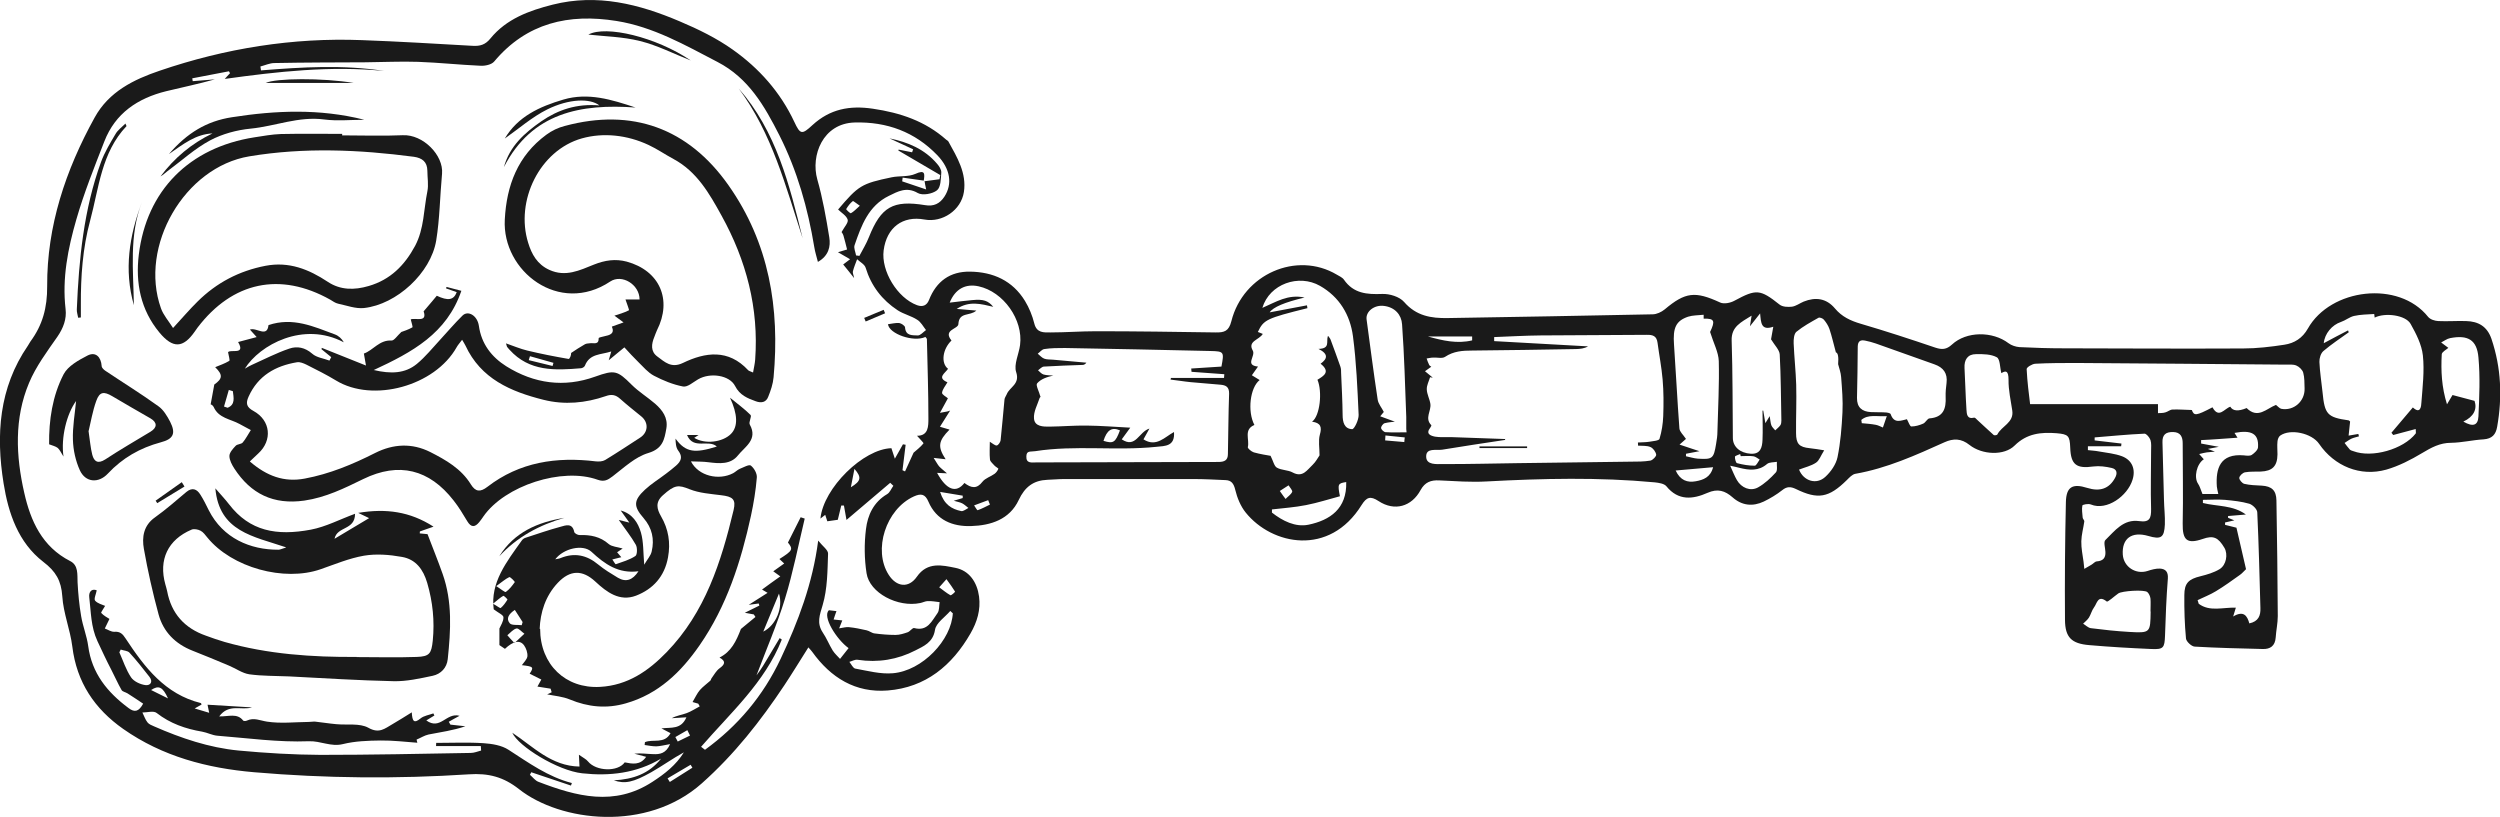
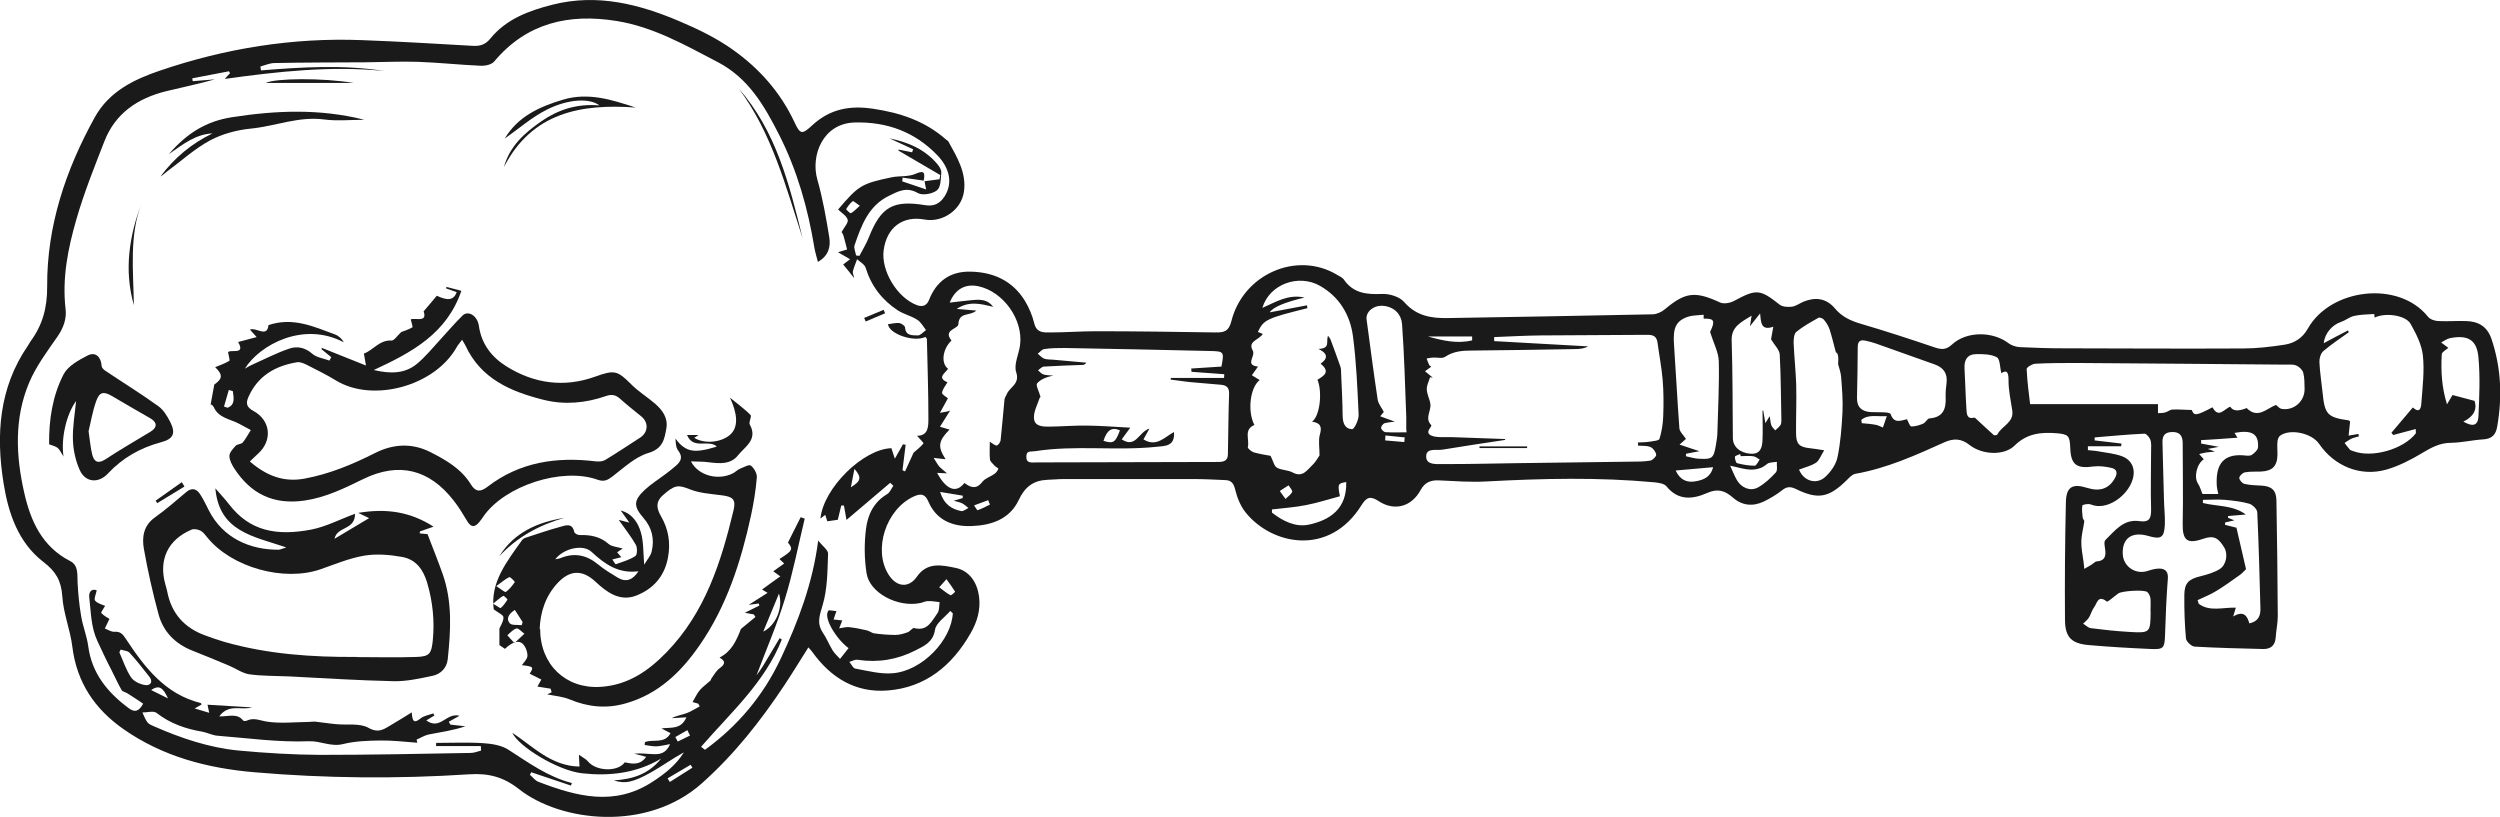
<svg xmlns="http://www.w3.org/2000/svg" id="Layer_2" data-name="Layer 2" viewBox="0 0 166.95 54.56">
  <defs>
    <style>
      .cls-1 {
        fill: #1a1a1a;
        stroke-width: 0px;
      }
    </style>
  </defs>
  <g id="Layer_1-2" data-name="Layer 1">
    <g>
      <path class="cls-1" d="m53.96,43.27c-.55.87-1.05,1.69-1.58,2.49-1.59,2.39-3.34,4.62-5.51,6.55-3.68,3.28-9.45,2.57-12.21.39-1.04-.82-2.04-1.08-3.36-.99-4.77.31-9.56.27-14.33-.14-3.13-.27-6.12-1.05-8.74-2.89-1.91-1.34-3.11-3.12-3.4-5.5-.14-1.13-.6-2.23-.67-3.36-.07-1.04-.43-1.66-1.27-2.3-1.67-1.29-2.33-3.24-2.65-5.24-.52-3.24-.31-6.38,1.62-9.19.06-.09.11-.19.17-.28.81-1.1,1.13-2.25,1.12-3.7-.02-4.01,1.23-7.75,3.17-11.26.95-1.73,2.61-2.54,4.35-3.13,4.37-1.49,8.88-2.22,13.5-2.04,2.46.09,4.93.24,7.39.38.5.03.85-.07,1.19-.49,1.07-1.31,2.58-1.86,4.16-2.26,2.97-.75,5.77-.04,8.49,1.12,1.23.52,2.46,1.12,3.54,1.89,1.75,1.24,3.17,2.83,4.1,4.81.4.86.51.88,1.22.22,1.17-1.07,2.48-1.32,4.03-1.09,1.84.27,3.5.83,4.9,2.07.05.04.12.07.15.13.58,1.05,1.22,2.1,1.03,3.36-.19,1.23-1.45,2.06-2.63,1.84-1.46-.27-2.53.53-2.73,2.06-.18,1.38.92,3.18,2.23,3.66.39.14.66.01.8-.35.49-1.25,1.41-1.91,2.74-1.89,1.54.02,2.84.6,3.67,1.96.28.46.49.98.62,1.5.16.65.64.6,1.08.6,1.01,0,2.03-.08,3.04-.08,2.66,0,5.33.04,7.99.08.58.01.88-.08,1.05-.75.79-3.15,4.37-4.7,7.04-3.11.17.1.38.19.48.34.64.92,1.53.99,2.55.95.49-.02,1.16.18,1.47.54.81.93,1.8,1.09,2.91,1.07,4.56-.08,9.12-.15,13.68-.25.27,0,.59-.15.81-.33,1.38-1.16,2.03-1.23,3.7-.46.25.12.69.03.96-.12,1.46-.79,1.71-.77,3.01.26.2.16.56.17.83.14.27-.04.52-.23.78-.34.8-.32,1.52-.22,2.09.46.46.55,1.04.82,1.72,1.02,1.67.49,3.32,1.03,4.97,1.59.45.15.75.14,1.12-.2.97-.9,2.71-.9,3.78-.09.2.15.48.24.73.26.99.05,1.98.08,2.97.08,3.99.01,7.97.03,11.96.01.92,0,1.85-.11,2.76-.25.67-.1,1.21-.44,1.57-1.08,1.51-2.68,6.06-3.25,8.03-.78.14.17.44.27.68.28.61.03,1.23-.02,1.85,0,.82.02,1.41.35,1.7,1.19.65,1.93.73,3.88.38,5.87-.09.52-.34.8-.91.84-.72.04-1.44.22-2.17.23-.75,0-1.32.32-1.94.69-.75.45-1.55.86-2.38,1.1-1.74.49-3.47-.23-4.49-1.72-.49-.72-1.93-1.03-2.6-.55-.1.07-.17.25-.18.39-.03.28,0,.57,0,.86-.01.79-.34,1.12-1.12,1.15-.35.01-.71-.01-1.05.05-.15.03-.37.23-.38.37-.01.13.19.36.33.4.38.09.78.1,1.17.12.67.04.97.32.98.99.04,2.57.08,5.15.09,7.72,0,.48-.11.96-.14,1.44-.04.55-.36.78-.87.76-1.51-.04-3.03-.07-4.54-.16-.21-.01-.56-.34-.58-.54-.09-.96-.12-1.93-.11-2.9,0-.8.29-1.07,1.08-1.26.44-.11.89-.24,1.27-.47.46-.28.57-1,.33-1.42-.42-.71-.74-.85-1.45-.6-1.05.36-1.36.09-1.34-1.04.04-1.78,0-3.57,0-5.35,0-.41-.13-.74-.64-.75-.5-.01-.73.19-.71.7.04,1.27.06,2.55.1,3.82.01.55.08,1.1.06,1.65-.04.89-.26,1.02-1.11.77-1.11-.32-1.77.17-1.7,1.25.06.82.87,1.34,1.65,1.09.27-.09.56-.17.83-.16.37.02.56.21.53.66-.1,1.27-.15,2.54-.19,3.82-.03.81-.1.93-.92.89-1.39-.06-2.77-.14-4.15-.26-1.17-.1-1.6-.51-1.61-1.68-.02-2.62,0-5.24.06-7.86.02-1.03.44-1.27,1.42-.96.86.27,1.47.05,1.86-.66.18-.32.13-.59-.22-.67-.39-.09-.82-.15-1.22-.1-1.13.16-1.51-.11-1.55-1.25-.03-.81-.13-.9-.91-.97-1.04-.08-1.98.01-2.8.82-.69.69-2.16.64-3.02-.04-.55-.44-1.08-.44-1.66-.18-1.93.87-3.85,1.74-5.96,2.11-.21.04-.4.25-.57.42-1.2,1.18-1.92,1.32-3.41.59-.34-.16-.59-.17-.9.08-.38.3-.8.55-1.23.76-.74.35-1.46.28-2.09-.28-.5-.44-.99-.6-1.67-.3-.97.43-1.95.55-2.75-.44-.15-.18-.51-.23-.78-.26-3.74-.35-7.48-.26-11.22-.06-1.05.06-2.11-.02-3.16-.07-.57-.03-.96.12-1.25.64-.6,1.12-1.75,1.44-2.81.74-.55-.36-.8-.26-1.13.26-2.15,3.47-5.99,2.68-7.74.51-.34-.42-.57-.98-.7-1.52-.1-.42-.26-.64-.66-.65-.7-.03-1.41-.07-2.11-.07-2.89,0-5.77,0-8.66,0-.37,0-.75.04-1.12.05-.92.04-1.5.47-1.91,1.35-.61,1.3-1.86,1.7-3.18,1.74-1.23.04-2.32-.39-2.85-1.63-.22-.52-.5-.56-.97-.35-1.87.85-2.75,3.58-1.68,5.24.52.81,1.33.91,1.88.12.71-1.02,1.71-.76,2.57-.59.92.18,1.45.95,1.58,1.91.12.89-.13,1.71-.57,2.47-1.23,2.14-2.99,3.61-5.53,3.81-2.15.17-3.8-.85-5.04-2.58-.06-.08-.13-.16-.26-.3Zm7.8-31.17c.33-.04.65-.08.98-.13.02-.09.04-.19.05-.28-.93-.55-1.86-1.09-2.8-1.64,0-.02.01-.04.02-.06.3.06.6.12.9.18.02-.07.05-.13.07-.2-.53-.24-1.05-.48-1.58-.73,1.23.25,2.35.72,3.18,1.7.14.16.29.39.28.58-.03.42-.03.99-.29,1.19-.3.24-.97.36-1.28.18-.75-.44-1.34-.1-1.93.19-1.36.66-1.84,1.98-2.29,3.29-.07.19.06.46.1.69.07,0,.15.02.22.03.22-.42.47-.82.64-1.26.81-2.02,1.6-2.48,3.75-2.13.58.1.98-.1,1.29-.57.54-.83.41-1.84-.47-2.76-1.5-1.56-3.37-2.25-5.53-2.19-2.12.06-2.94,2.2-2.49,3.8.36,1.26.59,2.57.8,3.87.1.61-.04,1.23-.76,1.64-.09-.36-.19-.66-.24-.98-.43-2.6-1.14-5.11-2.33-7.47-.99-1.95-2.05-3.82-4.13-4.9-2.17-1.13-4.3-2.35-6.75-2.74-3.18-.51-6,.12-8.17,2.71-.18.21-.61.3-.92.28-1.38-.06-2.76-.21-4.15-.26-1.17-.04-2.34.02-3.52.03-2.03.01-4.05.01-6.08.05-.31,0-.63.15-.94.23.01.09.03.17.04.26,2.75-.22,5.49-.39,8.23.04-3.58-.36-7.12.04-10.65.53.12-.13.23-.26.35-.38-.02-.04-.05-.09-.07-.13-.82.16-1.63.31-2.45.47.01.06.02.13.03.19.49-.04.98-.08,1.48-.12-1.08.3-2.17.53-3.25.79-1.9.47-3.4,1.47-4.13,3.35-.67,1.72-1.36,3.44-1.87,5.21-.56,1.94-.96,3.93-.72,5.99.08.66-.15,1.27-.55,1.85-.69.99-1.43,1.98-1.89,3.08-1,2.38-.88,4.89-.32,7.34.42,1.87,1.19,3.6,3.07,4.56.55.28.47.88.49,1.41.04.76.11,1.52.24,2.27.11.67.38,1.32.47,1.99.24,1.82,1.28,3.09,2.69,4.14.42.32.69.24.98-.29-.36-.24-.7-.47-1.05-.69-.13-.08-.33-.11-.39-.22-.25-.43-.45-.9-.68-1.34-.33-.63-.63-1.28-.93-1.92-.45-.97-.43-1.95-.55-2.94-.04-.34.15-.6.5-.46-.05.26-.2.57-.11.69.16.19.47.26.67.35-.09.17-.29.43-.26.47.17.19.41.31.55.4-.11.22-.21.43-.31.64.21.08.43.23.63.22.39-.03.56.14.76.45,1.26,1.91,2.63,3.72,5.02,4.31.02,0,.04.07.05.1-.12.07-.23.13-.46.26.37.11.63.19.97.29-.05-.25-.08-.38-.11-.54,1.01.06,1.97.12,2.97.18-.71.22-1.54-.28-2.19.6.62.02,1.2-.24,1.6.28.03.04.18.04.25,0,.47-.22.88,0,1.34.07.91.14,1.86.03,2.79.02.14,0,.29-.03.43-.02.47.05.94.13,1.41.17.72.07,1.56-.08,2.14.24.72.41,1.1.05,1.59-.23.42-.24.82-.5,1.31-.8.03.59.14.77.58.41.23-.19.57-.23.86-.34.02.05.04.09.07.14-.16.1-.32.2-.54.33.94.68,1.33-.55,2.22-.31-.31.17-.52.28-.72.4.04.06.07.12.11.19.33.04.67.07,1,.11-.82.28-1.64.39-2.46.55-.28.06-.53.23-.8.34.02.07.04.14.05.21-.82-.06-1.63-.16-2.45-.15-.84.01-1.71.04-2.52.24-.8.2-1.48-.22-2.28-.19-2.03.08-4.08-.21-6.11-.37-.34-.03-.67-.21-1.01-.27-1.11-.19-2.13-.54-3.04-1.25-.2-.16-.62-.03-.95-.03.11.22.19.47.34.66.1.13.29.2.45.27,1.8.79,3.67,1.42,5.63,1.61,1.82.17,3.65.28,5.47.29,3.35,0,6.69-.07,10.04-.13.23,0,.46-.1.69-.16,0-.1-.01-.2-.02-.3h-2.99c0-.07,0-.14.01-.21,1.06,0,2.12-.05,3.17.02.57.04,1.2.14,1.66.44,1.35.87,2.64,1.81,4.23,2.22-.02.06-.04.11-.06.17-.88-.3-1.77-.59-2.65-.89-.03.06-.06.12-.09.17.19.16.35.39.57.47,2.53.97,5.07,1.66,7.61,0,.82-.53,1.58-1.12,2.1-1.97-.75.41-1.44.91-2.18,1.33-1.21.68-1.76.79-2.5.54,1.32-.07,2.36-.45,3.16-1.45-1.65.98-3.45,1.18-5.27.98-1.65-.18-4.27-1.81-4.67-2.71,1.39.92,2.6,2.23,4.49,2.26-.01-.27-.02-.43-.04-.79.3.21.49.3.61.45.54.66,1.99.71,2.45.06.51.1,1.03.21,1.43-.37-.3-.08-.54-.14-.79-.21.43-.05.84.02,1.26.03.44.02.86-.04,1.13-.67-.39.07-.66.14-.92.15-.26,0-.52-.05-.78-.09,0-.06.01-.12.02-.19.54-.23,1.3.15,1.71-.6-.2-.1-.36-.19-.61-.32.66-.08,1.31.09,1.67-.74-.42.03-.7.04-.98.06.33-.18.68-.22,1-.34.3-.11.58-.3.87-.45l-.1-.18c-.14-.04-.28-.08-.38-.11.18-.3.3-.58.49-.8.2-.23.46-.41.69-.62.05-.04.05-.12.09-.17.17-.23.31-.5.53-.66.36-.26.45-.47,0-.72.78-.39,1.11-1.08,1.43-1.91.25-.21.61-.5.97-.8l-.11-.17c-.17-.03-.35-.07-.6-.11.37-.18.67-.33.97-.48-.01-.05-.03-.09-.04-.14-.17.02-.34.04-.67.09.5-.32.86-.54,1.26-.8-.17-.1-.27-.16-.37-.22.41-.3.79-.58,1.22-.88-.22-.16-.34-.25-.47-.34.27-.2.49-.35.73-.52-.15-.14-.23-.21-.32-.3.89-.56.93-.65.57-1.1.3-.59.58-1.14.85-1.69.09.03.18.06.27.09-.43,1.79-.78,3.61-1.32,5.36-.53,1.73-1.26,3.41-1.9,5.11.31-.4.57-.84.82-1.27.24-.41.49-.81.73-1.22.05.03.1.07.14.1-1.13,2.86-3.43,4.9-5.39,7.16.09.07.17.13.26.2,2.19-1.59,3.89-3.6,5.06-6.09,1.16-2.47,2.13-5.01,2.5-7.88.29.37.67.63.66.87-.04,1.15-.04,2.35-.36,3.43-.2.68-.41,1.2,0,1.83.26.38.43.82.67,1.21.14.22.35.4.49.56.23-.3.4-.51.57-.72-.8-.57-1.78-2.13-1.31-2.53.14.02.31.04.5.06-.07.2-.13.36-.19.56.23.02.4.04.58.06-.06.15-.12.3-.21.53.27-.04.47-.1.65-.08.4.04.79.12,1.18.21.19.04.35.19.54.21.46.06.93.1,1.4.1.27,0,.55-.09.81-.18.16-.06.32-.31.43-.28.9.24,1.18-.48,1.56-1,.13-.18.1-.49.14-.73-.26-.03-.53-.08-.79-.07-.17,0-.34.1-.51.13-1.49.31-3.38-.67-3.58-1.99-.15-.96-.16-1.98-.04-2.94.11-.94.51-1.81,1.41-2.34.19-.11.28-.37.42-.56-.07-.07-.14-.13-.21-.2-.96.82-1.93,1.64-2.92,2.48-.06-.33-.11-.65-.17-.96-.06,0-.12,0-.18,0-.08.33-.16.65-.23.95-.24.04-.46.07-.7.1-.04-.12-.09-.27-.14-.43-.12.1-.2.16-.32.25.2-2.05,2.87-4.65,4.74-4.7.06.18.12.35.23.7.23-.41.39-.68.54-.96.06.01.12.02.18.03-.07.57-.14,1.14-.21,1.7.06.03.11.05.17.08.19-.41.38-.82.57-1.25.19-.17.46-.37.66-.62.03-.04-.29-.34-.43-.51.77,0,.76-.64.76-1.17,0-1.76-.06-3.52-.1-5.28,0-.05-.07-.1-.1-.15-.78.37-2.42-.2-2.5-.85.25-.03.5-.1.75-.08.14.02.38.18.39.29.04.59.51.52.85.54.17.01.37-.23.55-.36-.19-.24-.34-.54-.59-.69-.4-.26-.9-.37-1.3-.63-1.05-.69-1.77-1.63-2.14-2.84-.07-.23-.37-.38-.57-.57-.1.27-.21.53-.28.8-.03.11.04.24.08.46-.28-.36-.5-.63-.73-.91.1-.08.24-.19.46-.35-.31-.18-.54-.31-.81-.47.21-.06.41-.12.61-.18-.09-.34-.15-.63-.24-.92-.04-.14-.14-.26-.13-.24.19-.35.47-.64.41-.83-.08-.27-.42-.46-.64-.68,1.36-1.6,1.56-1.73,3.57-2.15.52-.11,1.12-.02,1.59-.23.66-.3.63,0,.56.45-.47-.07-.94-.13-1.41-.2-.01.08-.02.17-.03.25.5.17,1.01.34,1.6.54-.06-.29-.09-.43-.11-.58Zm38.76,17.21s-.01.04-.02.07c-1.4.21-2.79.42-4.19.65-.4.06-1.08-.14-1.07.46,0,.58.7.5,1.12.5,1.65.01,3.3-.04,4.95-.06,2.53-.04,5.06-.07,7.59-.1.44,0,.88,0,1.31-.07.16-.03.41-.29.39-.4-.03-.19-.21-.44-.39-.51-.24-.1-.54-.07-.82-.09,0-.07,0-.14-.01-.21.25-.02.51-.01.76-.05.24-.04.64-.07.68-.19.15-.49.23-1.01.25-1.52.03-.81.03-1.63-.04-2.44-.07-.82-.23-1.64-.34-2.46-.06-.46-.32-.54-.73-.53-2.36.02-4.71.02-7.07.04-1.04.01-2.07.07-3.11.11,0,.09,0,.18,0,.27,2.09.12,4.18.23,6.27.35-.26.15-.53.17-.8.18-2.31.04-4.62.08-6.93.1-.65,0-1.25.04-1.82.42-.19.13-.53.03-.8.05-.14,0-.28.04-.43.06.05.15.1.29.17.43.02.05.09.08.14.12-.14.1-.26.19-.42.3.23.19.37.31.52.43-.06,0-.12-.02-.18-.03-.08.27-.23.54-.22.81.01.33.19.64.24.97.07.47-.4.96.06,1.42.02.02-.02.11-.06.16-.34.43.02.55.31.61.34.06.7.02,1.05.03,1.22.04,2.44.08,3.67.13Zm-18.95-4.84c.18-.97.18-1.01-.74-1.03-3.24-.08-6.47-.14-9.71-.2-.46,0-.93,0-1.38.07-.16.02-.29.2-.44.31.14.11.27.27.43.33.18.07.39.05.59.07.74.07,1.49.13,2.23.2-.09.12-.18.15-.26.15-.86.03-1.72.06-2.57.11-.14,0-.27.16-.4.25.12.1.23.24.37.28.21.06.43.05.65.07-.41.09-.83.23-1.08.52-.11.12.13.54.23.92.07-.05-.04-.01-.06.05-.15.46-.42.93-.38,1.38.04.54.62.55,1.06.54.82-.01,1.63-.08,2.45-.07.97.01,1.94.09,2.92.14-.2.27-.37.51-.57.78.94.63,1.14-.51,1.85-.72-.17.3-.27.5-.4.72.86.55,1.42-.16,2.04-.49.07.96-.58.93-1.19.99-2.69.28-5.39-.13-8.08.29-.34.05-.58-.05-.59.35-.02.49.37.4.66.4,4.05,0,8.11-.03,12.16-.03.41,0,.64-.11.64-.53.03-1.34.03-2.68.08-4.03.01-.45-.21-.57-.59-.6-.66-.05-1.32-.11-1.98-.17-.24-.02-.48-.06-.72-.09-.21-.03-.42-.06-.62-.08,0-.04.02-.08.03-.11h3.54c0-.08.01-.16.02-.25-.73-.05-1.46-.11-2.19-.16,0-.07-.01-.15-.02-.22.68-.04,1.36-.09,2.02-.13Zm7.13-2.03c.05.08.13.16.16.25.22.59.44,1.19.65,1.79.05.14.05.3.05.45.04.92.09,1.85.1,2.77,0,.49.11.94.64.96.14,0,.44-.62.43-.95-.08-1.76-.15-3.52-.38-5.26-.19-1.42-.9-2.62-2.2-3.36-1.42-.81-3.37-.13-3.85,1.47.91-.39,1.71-.93,2.82-.69q-1.99.47-2.33.99c.82-.15,1.66-.31,2.49-.47l.03.19c-2.73.68-2.92.77-3.31,1.59.12.04.23.09.33.13-.25.41-1.03.48-.67,1.11.21.37-.56.98.35,1.07-.15.21-.26.37-.41.58.21.13.36.22.52.32-.64.5-.83,2.09-.35,3-.74.31-.31.98-.44,1.48-.02.08.24.3.4.35.43.12.89.19,1.12.23.18.36.24.69.42.79.31.18.74.15,1.05.32.68.37.97-.17,1.34-.51.21-.2.35-.47.46-.63,0-.51-.09-.98.02-1.38.15-.51.06-.79-.52-.87.53-.38.7-2,.36-2.8.43-.26.89-.53.21-1.07.46-.33.54-.65-.14-.99.79-.02.51-.47.62-.84Zm55.41,4.55v.6c.16-.01.33,0,.49-.05.16-.04.31-.18.47-.19.41-.02.82.02,1.3.03.15.4.27.4,1.38-.18.42.78.8.08,1.19-.04q.25.44,1.09.09c.75.75,1.33.03,1.96-.21.12.09.23.23.35.26.84.16,1.59-.51,1.56-1.36-.01-.35,0-.72-.09-1.05-.05-.19-.27-.4-.46-.48-.21-.09-.48-.06-.72-.06-4.65-.04-9.29-.08-13.94-.11-.92,0-1.85,0-2.77.05-.21.01-.59.24-.58.36.04.84.15,1.68.23,2.34h8.53Zm-79.71,5.26c.46.35.83.42,1.21-.08.19-.24.55-.34.81-.53.11-.08.2-.21.25-.33.01-.04-.18-.13-.26-.22-.11-.13-.28-.26-.3-.4-.04-.39-.01-.79-.01-1.19.2.12.34.26.46.25.1-.01.24-.21.26-.34.1-.91.17-1.82.26-2.73.01-.12.1-.23.15-.35.19-.49.9-.67.63-1.48-.17-.51.18-1.2.26-1.81.22-1.69-1.11-3.56-2.77-3.92-.87-.19-1.56.17-1.93,1.09.54-.06,1.03-.13,1.52-.17.73-.07,1.05.04,1.39.45-.81-.19-1.6-.42-2.44.14.48.04.86.07,1.31.11-.42.39-1.16.07-1.2.91-.02.33-1.05.37-.46,1.09-.6.58-.72,1.51-.23,1.89-.2.3-.76.59-.04.9-.14.25-.33.46-.36.7-.01.12.28.27.39.37-.13.24-.29.53-.53.97.32-.06.4-.07.49-.09.1-.03.2-.06.19-.06-.21.33-.44.7-.68,1.08.22.07.43.13.64.19-.75.76-.81,1.14-.26,1.98-.22-.03-.42-.05-.8-.09.18.28.26.44.37.57.14.15.31.27.52.46-.27-.01-.45-.02-.66-.03.62,1.14,1.27,1.38,1.82.68Zm92.4-10.19s.03.09.05.13c-.57.41-1.16.8-1.69,1.25-.18.15-.28.49-.27.73.03.68.14,1.36.21,2.03.14,1.47.32,1.67,1.73,1.87.04,0,.07.05.11.08-.03.29-.06.59-.1.94.27-.05.46-.08.65-.11.01.05.03.1.04.16-.16.05-.33.08-.49.15-.17.08-.31.19-.47.29.12.15.22.3.35.44.06.06.15.08.24.11,1.24.47,3.33-.12,4.16-1.18.03-.04,0-.12,0-.3-.54.14-1.02.27-1.5.4-.04-.05-.08-.1-.12-.15.48-.56.95-1.12,1.43-1.69.51.47.56-.08.57-.32.08-1.05.21-2.12.1-3.15-.08-.73-.45-1.45-.82-2.11-.33-.59-1.7-.77-2.4-.42-.01-.09-.03-.24-.03-.24-.45.03-.91.03-1.35.13-.3.07-.57.3-.87.4-.6.2-1.09.78-1.15,1.42.54-.29,1.08-.58,1.63-.86Zm-34.98,8.01c-.23.36-.33.69-.55.83-.33.22-.75.31-1.13.46.3.76,1.16,1.04,1.76.48.37-.34.71-.83.81-1.31.2-.98.28-1.99.33-3,.04-.78-.03-1.57-.09-2.36-.02-.29-.13-.57-.2-.85q.06-.74-.15-.79c-.16-.59-.27-1.08-.43-1.56-.08-.23-.22-.44-.37-.62-.07-.09-.28-.17-.36-.13-.51.29-1.03.57-1.48.94-.16.14-.19.51-.18.77.04.92.14,1.84.17,2.76.03,1.08-.02,2.15-.01,3.23,0,.72.21.94.91,1.01.32.03.63.09.96.14Zm5.52-2.08c.11.19.2.49.3.49.26,0,.54-.08.79-.19.16-.07.28-.34.42-.35.93-.07,1.12-.65,1.08-1.44-.01-.31.02-.62.06-.92.08-.65-.21-1.04-.81-1.25-1.31-.46-2.61-.93-3.91-1.39-.23-.08-.46-.14-.7-.19-.32-.07-.5.02-.51.39,0,1.14-.03,2.29-.05,3.43-.01.64.34.92.93.95.31.02.62,0,.92.02.14,0,.38.04.4.12.23.67.71.41,1.07.34Zm-10.37-6.91c-.7.44-1.36.73-1.33,1.66.07,2.17.06,4.34.08,6.51,0,.58.48,1.01,1.2,1.05.65.04.76-.43.78-.92.03-.65,0-1.31,0-1.96.02,0,.03,0,.05,0,.04.25.08.51.14.84.13-.21.19-.31.29-.47.05.27.05.45.11.61.05.13.17.23.26.34.11-.11.25-.21.34-.34.06-.08.07-.21.07-.32-.03-1.47-.03-2.94-.11-4.41-.02-.31-.34-.61-.58-1.01.02-.13.08-.45.15-.84-.82.28-.82-.26-.88-.89-.26.33-.43.54-.68.86.05-.3.07-.46.11-.7Zm-4.38,9.23v.16c.26.05.52.14.79.16.98.06,1.06,0,1.22-.98.05-.28.09-.56.09-.84.04-1.57.13-3.14.09-4.7-.02-.59-.34-1.17-.58-1.94.35-.74.3-.91-.43-.89v-.26c-.37.04-.73.03-1.04.13-.82.28-1.02.75-.94,1.86.13,1.87.22,3.73.36,5.6.02.23.26.43.4.65.02.03.04.05.04.05-.11.1-.22.2-.43.38.52.17.94.32,1.33.44-.27.05-.58.11-.89.17Zm26.84-.5c0,.08,0,.17,0,.25.25.03.5.04.75.09.51.09,1.05.14,1.53.32.68.26.92.88.7,1.57-.33,1.08-1.72,2.09-2.78,1.65-.16-.07-.55,0-.57.07-.05.25,0,.53.02.8,0,.09.12.18.11.26-.06.44-.19.88-.2,1.33-.01.46.09.92.15,1.37.02.16.03.31.05.47.16-.09.32-.18.48-.28.12-.07.23-.21.35-.22.41-.03.6-.22.58-.63-.01-.27-.14-.67,0-.8.63-.61,1.2-1.41,2.26-1.26.69.1.8-.19.79-.81-.04-1.29,0-2.59,0-3.88,0-.24.03-.5-.04-.72-.06-.18-.27-.43-.4-.43-1.11.05-2.22.16-3.33.25,0,.07,0,.14,0,.2.6.07,1.19.14,1.79.21,0,.06-.01.12-.02.18h-2.21Zm-45.5-.94c0-.07-.02-.15-.02-.22,0-.27,0-.54,0-.8-.08-2.06-.13-4.13-.28-6.19-.04-.64-.48-1.14-1.2-1.23-.65-.09-1.24.37-1.17.9.24,1.78.47,3.57.74,5.35.04.29.28.56.41.83-.04.05-.14.17-.24.29.37.14.73.27.98.36-.13.02-.41.03-.68.1-.11.03-.25.22-.24.32,0,.1.18.27.29.28.47.03.94.01,1.41.01Zm52.82,11.19c.03.09.05.17.08.26.74.55,1.61.23,2.48.26-.05.15-.09.28-.18.59.7-.42.94-.05,1.08.46.61-.13.76-.52.74-1.03-.06-2.13-.11-4.25-.21-6.38,0-.21-.31-.51-.53-.58-.52-.15-1.08-.21-1.63-.26-.49-.04-.98,0-1.47,0,0,.07,0,.14,0,.21.95.24,2,.13,2.87.77-.4.03-.79.07-1.19.1,0,.04,0,.08,0,.12.13.05.27.11.42.17-.23.05-.42.1-.62.14,0,.05,0,.1,0,.16.28.07.57.14.76.19.23.97.44,1.91.64,2.77-.17.16-.28.3-.42.39-.52.37-1.04.75-1.59,1.08-.39.24-.82.4-1.23.6Zm-13.1-15.14c-.1-.38-.08-.93-.3-1.06-.38-.21-.92-.22-1.39-.21-.56,0-.8.37-.77.93.05.92.07,1.85.13,2.77.02.3.03.66.52.54.05-.01.14.09.2.15.37.34.73.68,1.1,1.01.04.04.22.01.24-.03.28-.57,1.12-.79,1-1.6-.1-.68-.26-1.37-.25-2.05,0-.64-.19-.63-.48-.45Zm30.86,3.24c.63.36.97.26,1-.35.06-1.31.12-2.63,0-3.94-.1-1.18-.71-1.52-1.89-1.29-.21.04-.4.19-.6.29.17.13.35.26.48.36-.13.12-.43.27-.44.43-.06,1.1-.01,2.19.35,3.34.17-.29.28-.47.37-.62.48.13.92.24,1.47.39.19.56-.06,1.06-.74,1.38Zm-20.9,12.68c0-.29.02-.58,0-.86-.02-.16-.1-.34-.21-.44-.21-.18-1.7-.08-1.94.09-.27.19-.7.59-.77.54-.6-.48-.65.14-.85.39-.15.2-.21.47-.34.68-.1.16-.26.28-.39.41.17.1.34.28.52.3.85.11,1.71.2,2.56.25,1.41.08,1.41.06,1.43-1.37Zm4.53-7.84c-.05-.25-.09-.38-.1-.51-.08-1.2.21-2.22,1.81-2.08.17.02.39.05.52-.03.18-.12.41-.33.42-.51.06-.9-.42-1.18-1.57-.96.06.09.11.18.2.32-.48.03-.87.06-1.26.09-.39.03-.78.05-1.17.07,0,.08,0,.15,0,.23.38.07.76.14,1.18.22-.24.05-.43.08-.73.14.21.08.3.12.47.18-.24.02-.39.03-.54.05-.15.02-.29.06-.51.11.13.15.22.25.31.35-.48.31-.68,1.21-.38,1.64.11.16.16.36.29.68h1.08Zm-84.52,7.95c-.05-.05-.11-.1-.16-.15-.36.42-.95.8-1.02,1.26-.13.85-.78,1.1-1.3,1.37-1.2.62-2.51.84-3.87.63-.17-.03-.37.09-.55.14.13.16.25.43.4.45.83.15,1.68.38,2.5.31,1.97-.16,3.93-2.22,4.01-4.03Zm26.29-8.76c-.57.09-.59.13-.43.95-.75.2-1.49.44-2.26.59-.75.15-1.52.2-2.28.29,0,.07,0,.14,0,.21.71.56,1.57.99,2.44.81,1.44-.3,2.57-1.07,2.52-2.84Zm25.63-1.09c.19.42.3.7.45.96.3.52.9.77,1.41.49.45-.25.84-.62,1.19-1,.13-.14.05-.47.07-.71-.22.04-.5.02-.65.14-.58.5-1.21.42-1.86.26-.14-.04-.29-.07-.61-.14ZM8.06,43.38c-.03.06-.06.12-.09.18.25.56.44,1.16.78,1.67.18.27.6.47.95.52.32.05.55-.2.28-.55-.43-.55-.86-1.1-1.33-1.61-.12-.14-.39-.14-.58-.21Zm103.84-11.96c.31.67.79.82,1.34.72.5-.09.99-.26,1.16-.94-.87.08-1.63.15-2.5.22Zm-47.61,1.84v-.16c-.47-.08-.93-.16-1.51-.25.27.85.78,1.15,1.41,1.28.14.03.32-.13.48-.21-.14-.1-.26-.23-.42-.31-.14-.07-.32-.1-.56-.17.27-.08.43-.13.6-.18Zm51.95-2.81l-.03-.13c-.12.06-.34.11-.35.18-.01.14.06.41.14.43.38.1.78.17,1.18.17.11,0,.22-.26.33-.41-.14-.08-.27-.2-.42-.22-.28-.04-.56-.01-.84-.01Zm-65.27,11.73c.85-.42,1.34-1.6,1.05-2.54-.37.9-.68,1.65-1.05,2.54Zm44.39-19.71c.98.28,1.96.5,2.95.26,0-.09,0-.17,0-.26h-2.96Zm28.94,5.58c.01.07.02.14.03.21.31.03.63.05.94.11.16.03.32.12.47.18.08-.22.15-.45.26-.76-.68.04-1.25-.14-1.71.26Zm-61.09,10.62c-.24.27-.36.41-.49.55.25.18.48.38.75.53.05.03.32-.22.31-.24-.15-.25-.33-.49-.58-.84Zm11.58-9.93c-.55-.24-.87-.02-1.1.7.66.2.79.12,1.1-.7Zm10.67,4.04c.18.26.28.4.39.54.15-.16.36-.29.44-.47.04-.1-.15-.29-.24-.44-.17.11-.34.22-.59.38Zm-28.04-19.04c-.23-.15-.44-.34-.47-.31-.18.14-.32.33-.44.53-.02.03.27.3.31.28.19-.1.35-.28.6-.5Zm-11.18,37.53c-.04-.07-.08-.13-.12-.2l-1.54.91c.05.08.1.16.15.24l1.52-.96Zm19.87-17.57c-.04-.1-.08-.2-.12-.3-.31.12-.63.23-.94.35.08.11.2.34.24.32.29-.1.56-.25.83-.38Zm26.41-4.63l-.02.34c.43.04.85.07,1.28.11,0-.1.02-.21.03-.31-.43-.04-.86-.09-1.29-.13ZM11.22,46.64c-.35-.77-.62-.9-1.13-.56.42.21.77.38,1.13.56Zm45.6-14.1c.69-.42.73-.66.24-1.23-.09.44-.15.77-.24,1.23Zm-10.74,16.58c-.06-.12-.12-.24-.18-.36-.27.15-.53.3-.8.46l.16.3.82-.4Z" />
      <path class="cls-1" d="m14.07,26.99c.08-.43.14-.78.24-1.31.55-.39.59-.64.06-1.16.31-.13.64-.24.94-.42.06-.04-.04-.33-.08-.58.15-.22,1.2.22.67-.68.37-.1.75-.2,1.24-.33-.22-.25-.33-.37-.45-.5.44-.17,1.15.57,1.24-.3,1.63-.55,3.02.1,4.43.62.25.09.47.29.6.53-2.7-1.43-5.62.17-6.61,1.76.23-.13.34-.2.46-.25.83-.37,1.65-.8,2.51-1.09.52-.18,1.05-.08,1.53.34.29.26.76.31,1.15.46.04-.08.08-.15.12-.23-.22-.18-.43-.35-.65-.53,0-.03.01-.06.02-.09.93.37,1.87.75,2.95,1.18-.07-.39-.1-.57-.14-.8.63-.22,1.03-.92,1.85-.87.17.01.37-.31.65-.57.14-.05.46-.15.74-.31.04-.02-.06-.32-.11-.53.3-.13,1.13.24.86-.54.34-.4.61-.71.88-1.04.74.35,1.13.3,1.33-.24-.24-.08-.48-.17-.71-.25,0-.03.02-.07.03-.1.3.08.6.16.99.26-.97,2.85-3.28,4.1-5.85,5.29,1.14.27,2.09.24,2.88-.41.57-.47,1.04-1.06,1.55-1.61.5-.54.97-1.1,1.5-1.62.37-.36.99,0,1.09.69.17,1.21.85,2.08,1.83,2.7,1.86,1.16,3.86,1.44,5.94.69,1.29-.46,1.47-.42,2.43.54.47.47,1.06.83,1.57,1.27.49.43.87.94.75,1.65-.13.74-.24,1.35-1.2,1.64-.88.26-1.63.98-2.39,1.56-.33.25-.56.38-.99.23-2.37-.86-6.21.39-7.64,2.45-.09.13-.17.25-.27.37-.29.36-.55.38-.81-.06-.28-.47-.57-.95-.91-1.38-1.62-2.08-3.65-2.59-6.03-1.43-1.27.62-2.5,1.23-3.94,1.44-2.06.29-3.57-.45-4.67-2.14-.16-.25-.33-.56-.33-.84,0-.23.24-.49.42-.68.11-.12.37-.1.47-.22.21-.25.36-.55.54-.83-.25-.14-.51-.27-.76-.41-.6-.33-1.39-.38-1.72-1.13-.05-.12-.21-.19-.21-.18Zm2.63,3.84c1.12.96,2.27,1.39,3.65,1.13,1.66-.31,3.2-.95,4.7-1.71,1.21-.61,2.46-.68,3.69-.06,1.04.53,2.06,1.11,2.7,2.15.32.52.64.53,1.11.17,2.15-1.66,4.62-2.02,7.24-1.7.2.02.45.01.62-.09.79-.48,1.56-.99,2.33-1.49.55-.35.59-1.01.09-1.42-.48-.39-.96-.77-1.42-1.18-.29-.26-.56-.32-.95-.18-1.36.47-2.76.6-4.16.25-2.19-.55-4.19-1.4-5.22-3.63-.05-.11-.13-.22-.22-.38-.18.24-.29.36-.36.49-1.46,2.61-5.6,3.73-8.06,2.23-.64-.39-1.31-.72-1.98-1.06-.19-.09-.42-.19-.62-.16-1.45.24-2.61.9-3.24,2.3-.2.44-.14.7.32.95,1.16.63,1.29,1.97.32,2.85-.16.15-.32.3-.55.52Zm-1.16-4.71c-.09-.03-.17-.05-.26-.08-.11.37-.22.74-.32,1.11.08.03.16.05.24.08.53-.21.4-.68.35-1.11Z" />
      <path class="cls-1" d="m46.14,30.81c.51.99,1.87,1.29,2.82.79.15-.08.28-.22.44-.29.25-.1.62-.31.74-.22.22.17.43.54.4.81-.07.85-.21,1.7-.39,2.54-.67,3.07-1.62,6.04-3.43,8.65-1.24,1.79-2.75,3.26-4.93,3.88-1.28.37-2.51.25-3.74-.26-.48-.2-1.03-.24-1.51-.34,0,0,.15-.07.3-.14-.02-.08-.04-.16-.07-.24-.31-.05-.63-.1-.88-.14.07-.14.17-.3.26-.47-.26-.13-.52-.26-.78-.39.29-.44.26-.48-.52-.57.13-.19.34-.38.37-.59.02-.24-.08-.53-.22-.73-.28-.39-.73-.29-1.28.23-.14-.1-.29-.19-.37-.25v-1.11c.08-.19.28-.47.27-.75,0-.15-.35-.3-.65-.53-.24-1.78.86-3.17,1.87-4.59.06-.09.16-.16.26-.19.77-.25,1.54-.52,2.32-.73.36-.1.8-.28.93.35.02.09.24.21.36.2.72-.02,1.37.1,1.94.6.21.18.57.19.93.3-.16.11-.27.18-.37.25.09.11.18.21.28.33-.18.04-.36.09-.6.15.1.14.2.33.23.32.45-.16.92-.29,1.31-.55.13-.08.14-.56.03-.75-.31-.55-.71-1.04-1.14-1.66.25.06.39.1.71.18-.26-.36-.42-.58-.58-.81.78.21,1.16.82,1.35,1.47.18.62.15,1.31.22,2.15.2-.35.44-.6.5-.89.19-.81.03-1.56-.54-2.22-.69-.79-.68-1.18.09-1.9.43-.4.94-.71,1.41-1.07.23-.17.45-.35.66-.53.33-.29.48-.58.15-1.01-.16-.21-.17-.52-.18-.8.69.95,1.32.98,2.76.53-.56-.51-1.57.24-1.99-.77h.77c-.08.05-.18.12-.29.19.71.44,1.89.3,2.45-.26.49-.49.45-1.32-.06-2.42.46.38.95.73,1.37,1.15.1.1-.14.48-.05.64.56,1.01-.33,1.48-.79,2.06-.49.62-1.24.55-1.96.46-.35-.05-.72-.04-1.2-.06Zm-10.07,11.18c0,2.4,1.71,4.01,4,3.88,1.84-.1,3.23-1.06,4.45-2.32,2.57-2.65,3.64-6.02,4.47-9.49.17-.72-.06-.9-.84-.99-.71-.09-1.45-.14-2.1-.4-.75-.3-.99-.31-1.79.41-.51.46-.4.91-.11,1.41.49.85.64,1.75.46,2.73-.23,1.28-1,2.12-2.14,2.56-1.09.41-1.95-.23-2.71-.94-.86-.8-1.69-.79-2.51.08-.84.89-1.17,2-1.21,3.08Zm6.56-3.84c-1.33.17-2.24-.47-3.13-1.3-.57-.53-1.87-.23-2.42.5.15-.03.26-.04.35-.08.93-.38,1.75-.21,2.52.43.4.33.86.61,1.31.88.54.32.99.16,1.37-.42Zm-9.49.99c.33.21.58.43.64.39.24-.17.43-.42.6-.66.01-.02-.3-.36-.37-.33-.26.12-.49.33-.87.6Zm1.21,3.81c.28-.26.47-.44.67-.63-.18-.12-.38-.38-.53-.35-.22.05-.41.29-.61.45.12.14.24.28.47.52Zm.49-1.2c.02-.07.04-.14.06-.21-.17-.26-.33-.52-.52-.81-.39.26-.61.57-.34.89.13.16.53.09.8.13Zm-1.91-1.43c.27.15.47.32.51.28.18-.15.32-.35.45-.56.01-.02-.24-.27-.28-.25-.2.11-.38.28-.68.52Z" />
      <path class="cls-1" d="m19.1,36.55c-2.18-.74-4.46-1.04-4.72-3.94.35.41.65.72.91,1.06,1.39,1.81,3.18,2.13,5.47,1.7,1-.19,1.94-.69,2.95-1.06,0,1.12-1.2.82-1.37,1.67.74-.44,1.49-.89,2.31-1.38-.23-.11-.4-.19-.73-.35,1.86-.31,3.46-.09,5.03.92-.35.12-.63.22-.91.32,0,.04,0,.08-.01.13.23.02.47.04.52.05.35.92.7,1.78,1.01,2.66.66,1.86.54,3.78.34,5.69-.06.57-.45.99-1.01,1.11-.86.18-1.74.38-2.6.36-2.33-.05-4.66-.2-6.99-.32-.89-.04-1.78-.02-2.65-.14-.47-.07-.9-.39-1.36-.58-.81-.34-1.62-.68-2.44-1-1.14-.45-1.94-1.25-2.26-2.42-.39-1.44-.72-2.9-.98-4.37-.14-.78-.03-1.57.74-2.11.73-.52,1.41-1.12,2.1-1.7.39-.32.7-.19.93.18.21.33.39.69.56,1.04.95,1.88,2.78,2.65,4.66,2.64.09,0,.19-.05.48-.14Zm4.71,7.33c1.34,0,2.68.04,4.02-.01.85-.03.98-.22,1.07-1.09.13-1.31,0-2.58-.37-3.85-.27-.92-.77-1.58-1.69-1.74-.83-.15-1.72-.22-2.54-.08-.98.17-1.93.57-2.88.9-2.45.86-5.94-.11-7.57-2.11-.14-.17-.28-.37-.46-.46-.17-.09-.44-.14-.6-.07-1.58.67-2.21,2.01-1.75,3.65.04.15.09.3.12.45.28,1.5,1.16,2.48,2.59,2.98.41.15.83.3,1.25.42,2.88.82,5.84,1.02,8.82,1Z" />
-       <path class="cls-1" d="m41.68,23.21c-.29.23-.6.5-1.03.85.07-.24.1-.36.17-.59-.69.23-1.44.13-1.76.95-.03.08-.16.16-.25.17-1.74.15-3.46.23-4.78-1.23-.06-.07-.12-.13-.17-.2-.02-.03-.02-.08-.07-.23.52.18.96.37,1.42.48.91.22,1.83.4,2.76.56.07.01.18-.24.17-.4.3-.2.6-.4.92-.58.1-.06.24-.05.36-.07.23-.03.57.13.56-.34,0-.04.23-.09.36-.12.37-.08.73-.16.52-.65.21-.08.42-.15.78-.28-.33-.24-.53-.39-.61-.45.27-.09.64-.19.97-.36.03-.02-.14-.44-.23-.72h.94c0-1-1.18-1.72-1.96-1.2-3.4,2.27-7.23-.69-7.04-4.14.12-2.29.87-4.26,2.77-5.66.36-.27.8-.48,1.24-.59,4.49-1.21,8.24.15,10.92,3.95,2.73,3.87,3.44,8.22,3.02,12.83-.04.45-.19.89-.36,1.31-.14.37-.46.43-.82.3-.56-.2-1.08-.41-1.39-1.02-.37-.73-1.66-.92-2.47-.45-.33.19-.71.54-1.01.48-.67-.13-1.33-.4-1.94-.72-.4-.21-.71-.59-1.04-.91-.31-.3-.6-.62-.93-.98Zm8.61,1.66c.06-.34.12-.59.14-.85.25-3.44-.59-6.63-2.25-9.63-.81-1.47-1.64-2.93-3.2-3.77-.56-.3-1.09-.67-1.67-.94-1.43-.67-3.02-.84-4.45-.44-2.83.8-4.46,4.18-3.59,6.97.23.76.6,1.44,1.41,1.81,1.09.5,2.03.03,2.98-.35.73-.29,1.43-.4,2.19-.2,2.2.6,3.06,2.54,2.02,4.59-.07.14-.11.29-.17.43-.2.48-.27.98.2,1.32.49.36.92.8,1.7.43,1.51-.73,3.04-.94,4.36.48.05.06.15.07.34.16Zm-14.9-1.08c-.03.09-.05.17-.08.26.53.13,1.06.26,1.59.39.02-.07.04-.14.06-.21-.52-.15-1.04-.29-1.56-.44Z" />
-       <path class="cls-1" d="m22.86,9.04c1.34,0,2.69.05,4.03-.01,1.36-.07,2.74,1.34,2.63,2.57-.14,1.49-.15,2.99-.39,4.46-.36,2.17-2.64,4.27-4.82,4.51-.56.06-1.16-.17-1.73-.29-.19-.04-.36-.17-.53-.27-3.34-1.87-6.52-1.2-8.86,1.87-.07.09-.13.18-.19.27-.77,1.1-1.45,1.14-2.35.06-1.26-1.52-1.61-3.31-1.38-5.21.52-4.28,3.37-7.15,7.72-7.83.59-.09,1.18-.2,1.77-.22,1.36-.03,2.73-.01,4.09-.01,0,.04,0,.07,0,.11Zm-11.31,12.87c.63-.68,1.11-1.25,1.64-1.77,1.27-1.26,2.78-2.05,4.54-2.39,1.57-.3,2.89.23,4.16,1.07.84.56,1.78.56,2.73.28,1.45-.42,2.4-1.38,3.1-2.68.61-1.15.57-2.42.82-3.64.09-.44,0-.92,0-1.38-.01-.59-.34-.85-.9-.93-3.66-.48-7.33-.64-10.99-.03-4.33.72-7.38,6-5.9,10.15.16.45.5.83.81,1.32Z" />
      <path class="cls-1" d="m5.08,26.78c-.63.87-1.02,2.44-.84,3.71-.17-.27-.25-.46-.39-.58-.14-.11-.34-.15-.57-.24-.02-1.61.22-3.23.97-4.68.29-.55,1-.94,1.6-1.25.53-.27.9.09.94.71,0,.11.15.25.26.32,1.18.79,2.38,1.53,3.53,2.36.34.24.58.65.78,1.03.4.79.22,1.16-.63,1.38-1.37.37-2.55,1.04-3.53,2.09-.62.66-1.49.6-1.87-.23-.28-.62-.44-1.34-.46-2.02-.03-.87.13-1.74.21-2.59Zm.83,1.98c.1.65.13,1.13.25,1.6.12.46.37.64.87.32.99-.65,2.01-1.24,3.02-1.85.46-.28.46-.62,0-.89-.85-.49-1.71-.98-2.55-1.48-.56-.33-.85-.31-1.07.31-.25.69-.37,1.43-.51,2.01Z" />
      <path class="cls-1" d="m24.29,8c-.88,0-1.77.09-2.63-.02-1.71-.23-3.28.45-4.92.61-.92.09-1.89.35-2.7.78-1.03.55-1.92,1.37-2.87,2.07-.15.11-.28.25-.45.34.92-1.23,2.06-2.19,3.47-2.87-1.11.05-1.92.69-2.91,1.38,1.21-1.41,2.52-2.2,4.2-2.46,2.94-.46,5.86-.58,8.82.16Z" />
      <path class="cls-1" d="m33.71,9.25c.87-1.47,2.32-2.13,3.91-2.6,1.66-.49,3.22,0,4.82.53-3.65-.26-6.91.33-8.79,3.98.39-1.41,1.38-2.28,2.5-3.06,1.13-.78,2.38-1.19,3.88-1.06-.63-.49-2.03-.45-3.47.26-1.03.51-1.92,1.3-2.85,1.95Z" />
-       <path class="cls-1" d="m8.37,8.24c.06.14.08.17.08.18-1.68,1.77-1.84,4.12-2.43,6.31-.5,1.84-.63,3.73-.62,5.62,0,.28,0,.57,0,.85-.06,0-.12.02-.18.02-.03-.19-.1-.37-.09-.56.14-3.35.46-6.67,1.62-9.85.24-.65.61-1.26.97-1.87.15-.26.42-.45.67-.7Z" />
      <path class="cls-1" d="m49.33,5.91c2.51,2.86,3.39,6.43,4.27,10-1.13-3.46-2.04-7.01-4.27-10Z" />
      <path class="cls-1" d="m9.48,13.49c-.87,2.25-.57,4.58-.54,6.89-.67-2.36-.31-4.64.54-6.89Z" />
-       <path class="cls-1" d="m46.13,4.04c-1.12-.44-2.22-1.01-3.39-1.3-1.16-.29-2.38-.31-3.45-.43,1.16-.64,4.53.16,6.84,1.73Z" />
      <path class="cls-1" d="m37.69,34.58c-1.68.48-3.16,1.28-4.35,2.57,1.01-1.62,2.58-2.28,4.35-2.57Z" />
      <path class="cls-1" d="m23.63,5.54h-5.89c.67-.32,3.77-.35,5.89,0Z" />
      <path class="cls-1" d="m10.4,33.43c.58-.41,1.16-.82,1.74-1.23.06.1.12.19.18.29-.61.37-1.21.74-1.82,1.11-.04-.06-.07-.11-.11-.17Z" />
      <path class="cls-1" d="m59.11,20.92c-.43.18-.87.37-1.3.55-.03-.08-.07-.16-.1-.24l1.3-.54c.03.08.07.16.1.24Z" />
      <path class="cls-1" d="m98.8,29.81h3.18s0,.07,0,.11h-3.18s0-.07,0-.11Z" />
    </g>
  </g>
</svg>